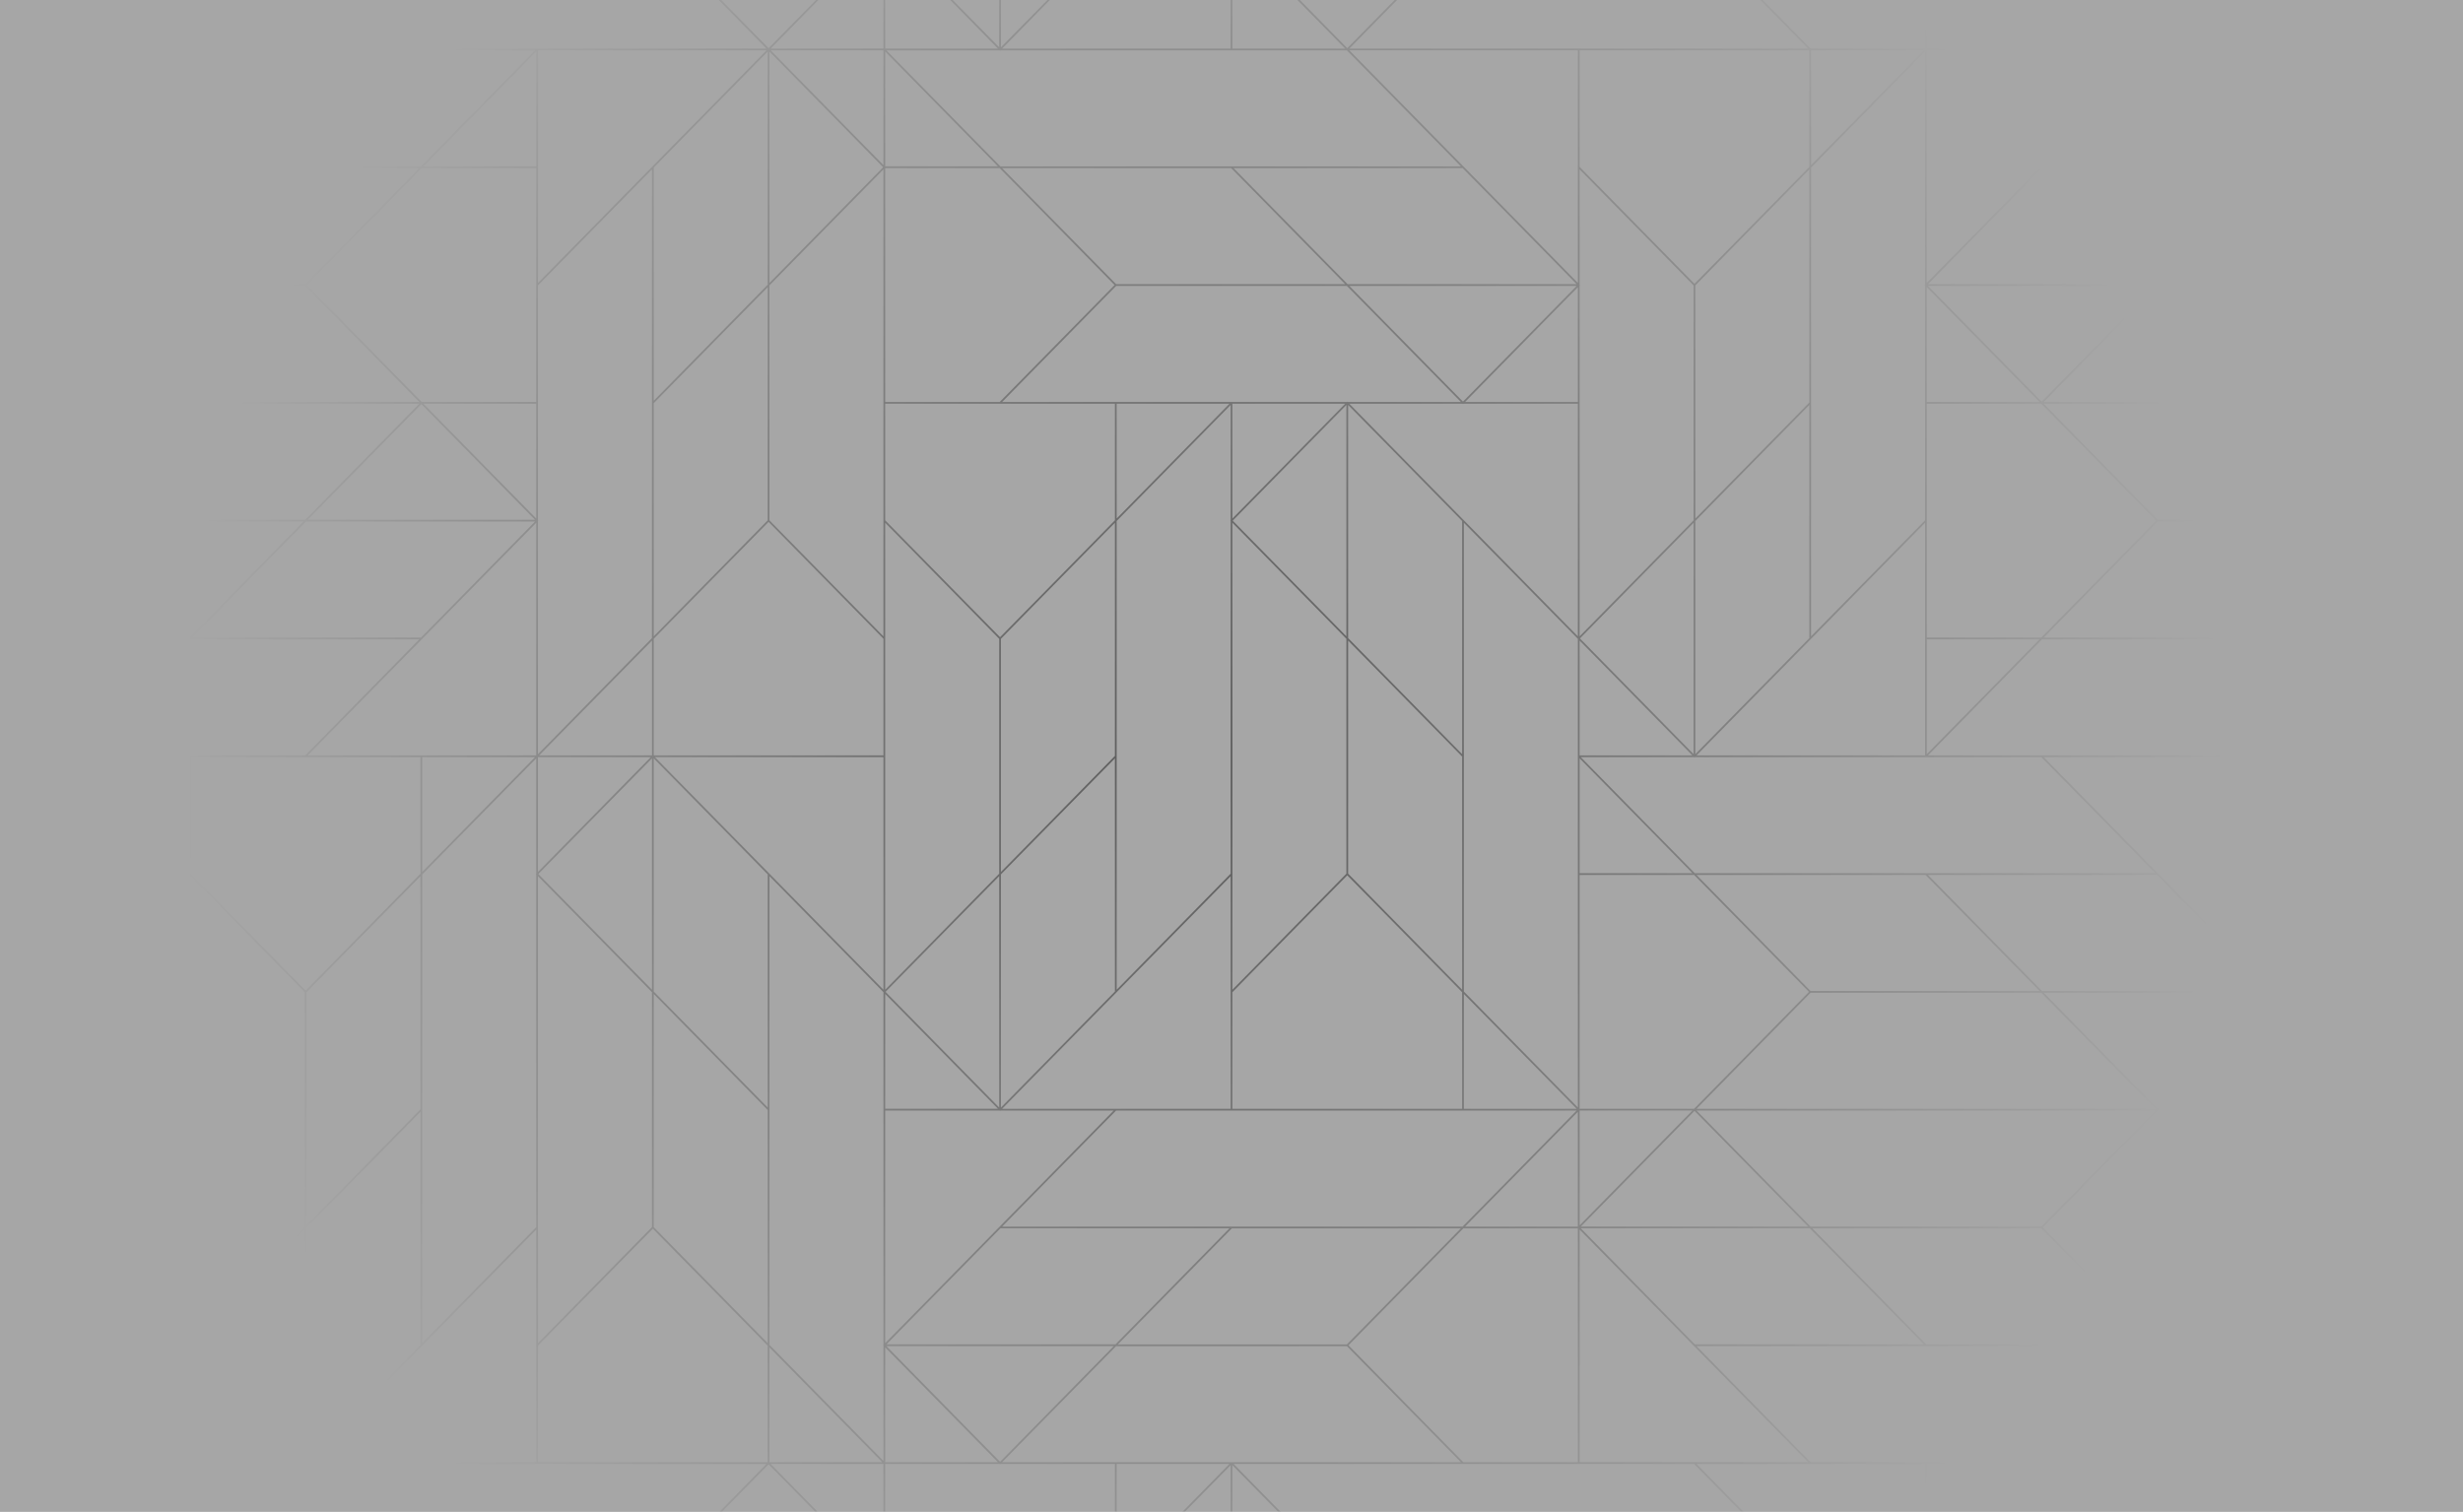
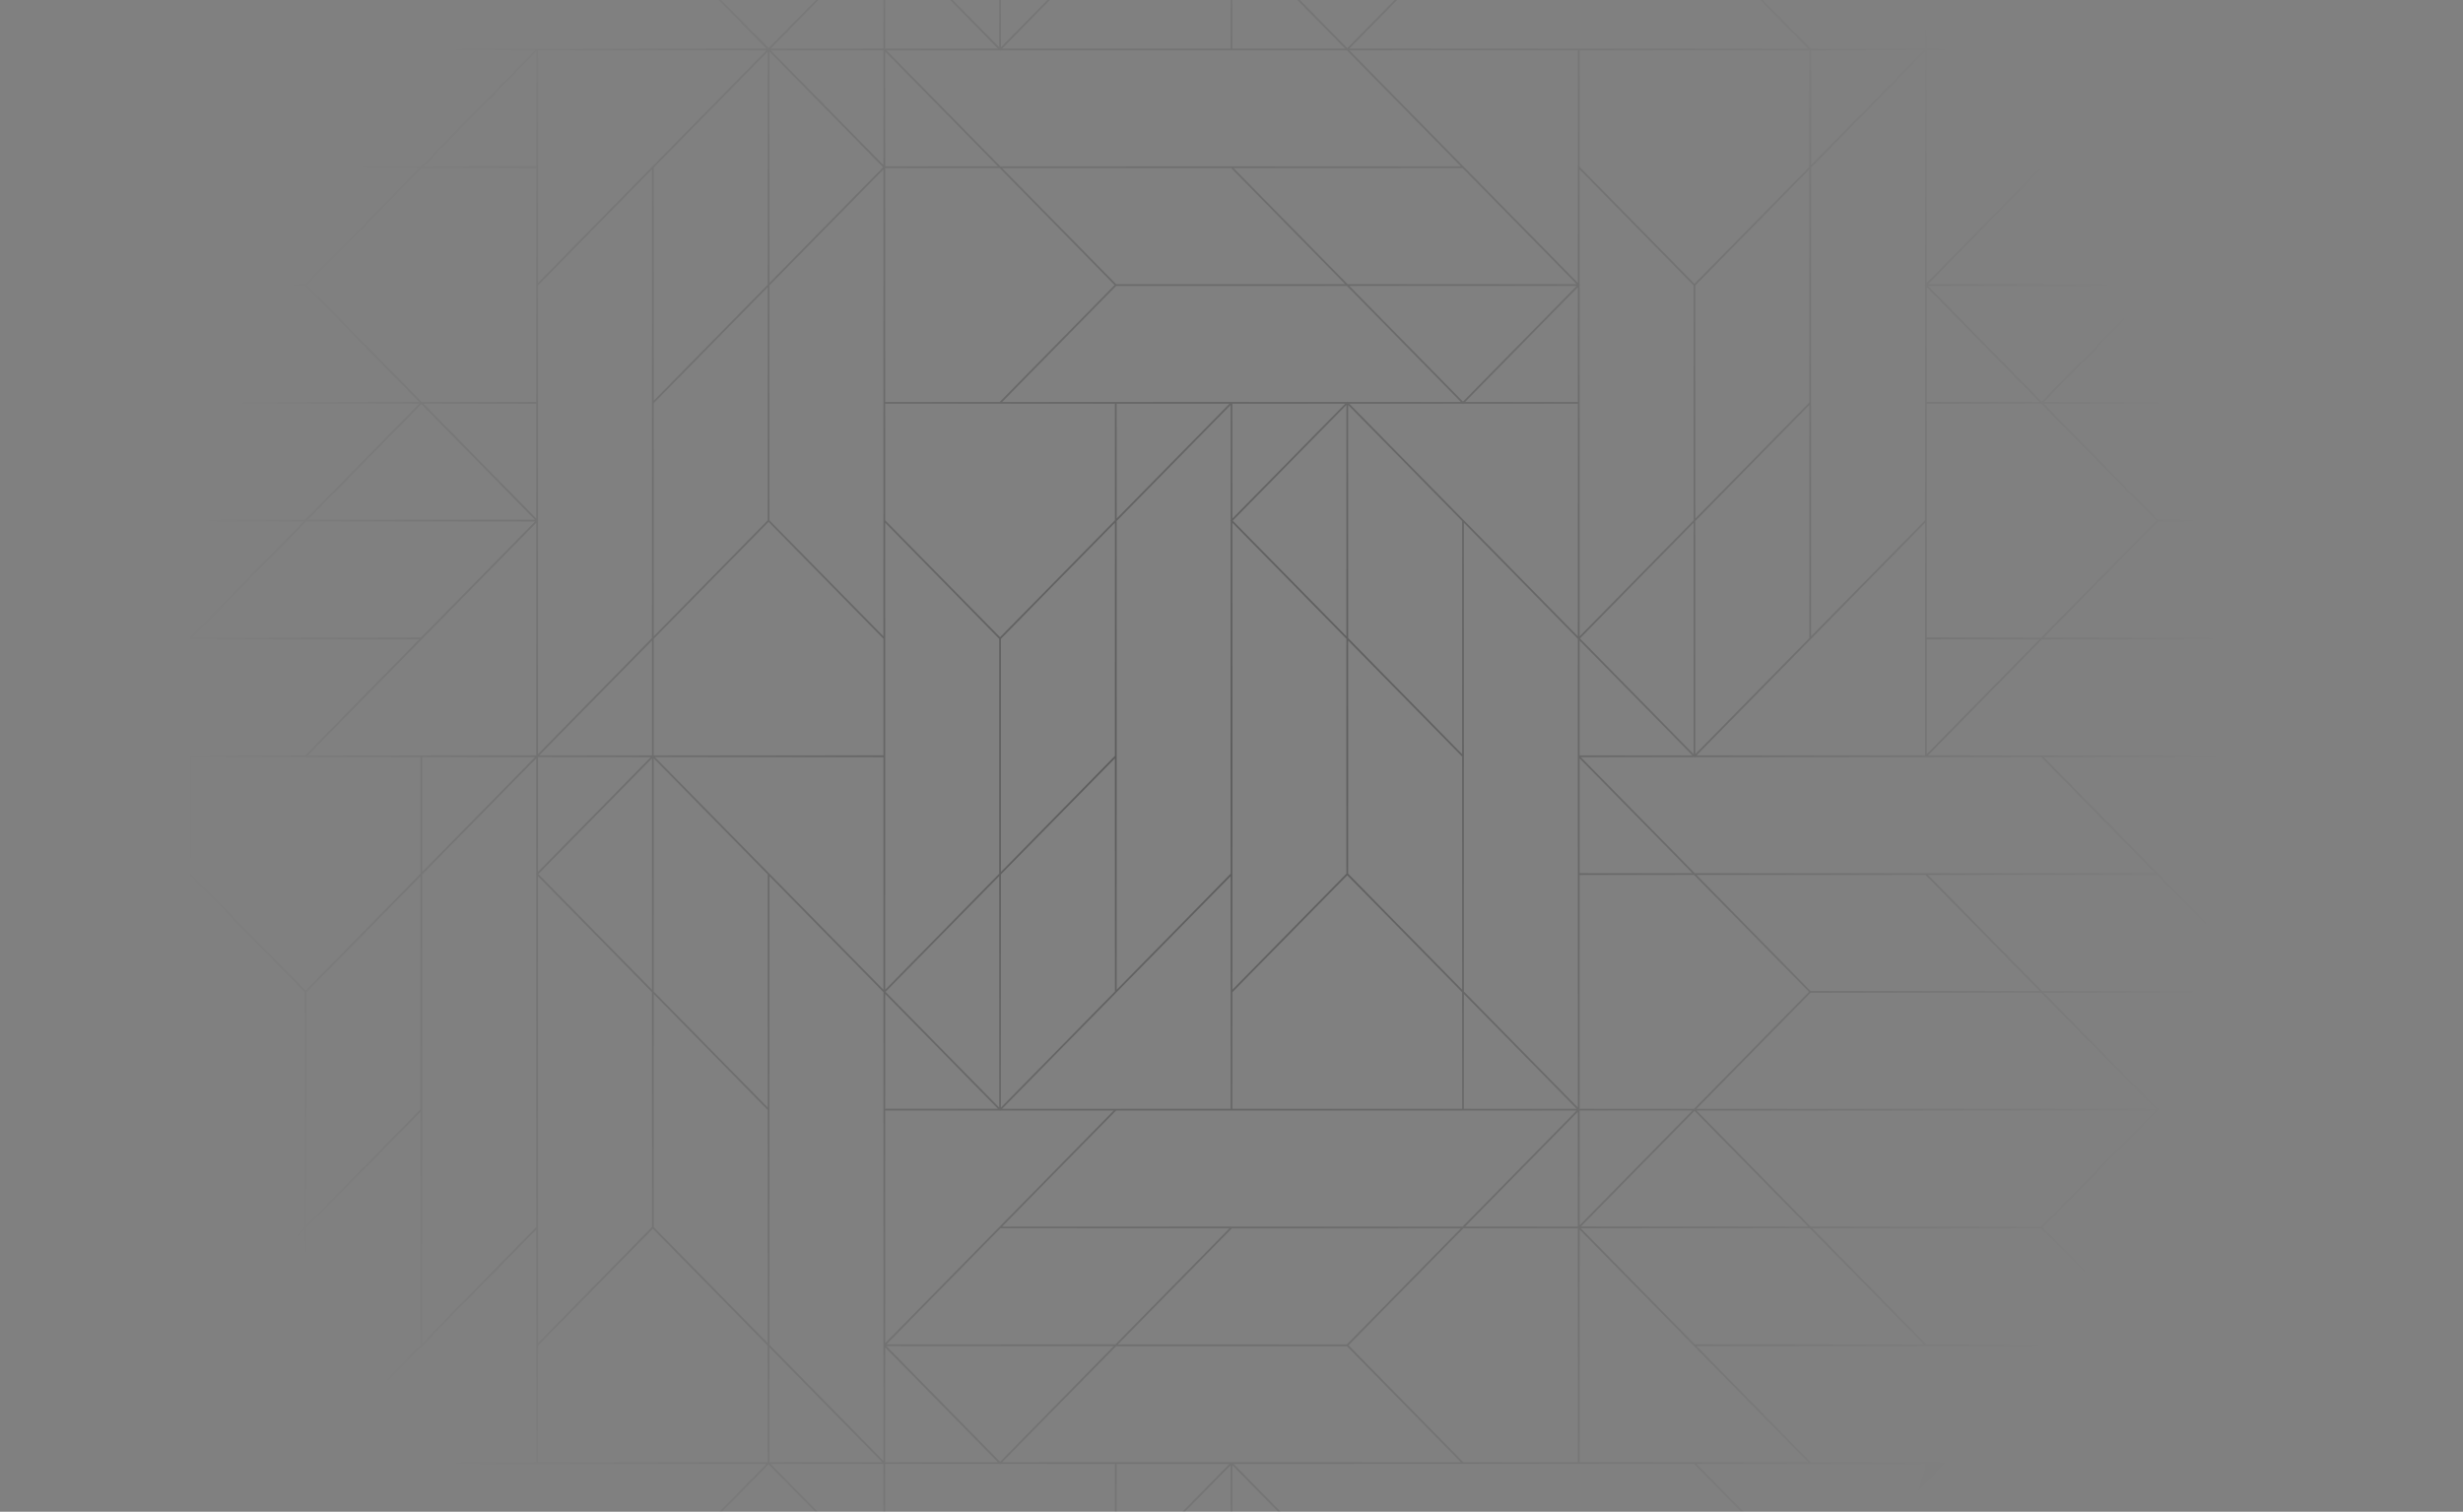
<svg xmlns="http://www.w3.org/2000/svg" width="1440" height="884" viewBox="0 0 1440 884" fill="none">
  <rect x="0" y="0" width="1440" height="884" fill="#808080" stroke="none" />
  <g opacity="0.3" clip-path="url(#clip0_363_3345)">
-     <rect width="1440" height="884" fill="white" />
-     <path d="M1328.49 -177.738V27.674L1261.84 -40.176V-177.738H1260.61L1260.82 -177.526V-41.215L1194.17 -109.066V-177.738H1193.16V-109.066L1126.51 -41.215V-177.738H719.503V-109.066L652.854 -41.215V-177.738H651.631L585.19 -110.099V-177.738H584.176V-109.066L517.527 -41.215V-177.738H111.017V29.436H312.79L246.142 97.287H111.017V98.532L111.225 98.32H245.122L178.473 166.171H111.017V167.204H178.473L245.122 235.055H111.017V236.089H245.122L178.473 303.939H111.017V304.973H177.458L111.017 372.617V373.862H245.122L178.473 441.713H111.017V1062.2H517.517V925.679L584.165 993.53V1062.2H585.18V993.53L651.829 925.679V1061.99L651.621 1062.2H652.844V924.645L719.493 856.795V1062.21H1126.5V993.535L1126.71 993.323L1126.5 993.111V925.684L1193.15 993.535V1062.21H1194.16V994.568L1260.6 1062.21H1261.83V925.684L1328.48 993.535V1062.21H1328.98V441.718H1127.21L1193.86 373.867H1328.98V372.622L1328.77 372.834H1194.87L1261.52 304.983H1328.98V303.95H1261.52L1194.87 236.099H1328.98V235.066H1194.87L1261.52 167.215H1328.98V166.181H1262.54L1328.98 98.543V97.297H1194.87L1261.52 29.447H1328.98V-177.738H1328.47H1328.49ZM1193.66 -108.12L1260.82 -39.753V28.403H1126.5V-39.753L1193.66 -108.12H1193.66ZM1261.83 -38.719L1327.76 28.403H1261.83V-38.719ZM855.546 992.806L788.897 924.955H922.793L989.442 992.806H855.546ZM585.901 855.033L652.55 787.182H787.461L854.109 855.033H585.901ZM449.132 992.806H315.236L381.885 924.955H515.781L449.132 992.806ZM179.188 580.22L245.837 512.369V648.68L179.188 716.531V580.22ZM312.785 442.751L246.852 509.874V442.751H312.785ZM314.521 304.249V166.905L381.169 99.054V373.139L314.521 440.989V304.678L314.729 304.466L314.521 304.254V304.249ZM515.786 -40.481H381.89L315.241 -108.332H449.138L515.786 -40.481ZM787.882 -108.332H921.778L855.129 -40.481H721.233L787.882 -108.332ZM1125.79 511.64L1192.44 579.491H1058.54L991.893 511.64H1125.79ZM1057.62 580.008L990.462 648.375H923.514V511.635H990.462L1057.62 580.003V580.008ZM1125.49 924.651V992.078L991.898 856.071H1125.49V924.227L1125.29 924.439L1125.49 924.651ZM855.551 855.033L788.395 786.665L855.551 718.298H922.499V855.038H855.551V855.033ZM787.466 786.149H653.57L720.218 718.298H854.114L787.466 786.149ZM246.563 923.922L179.914 856.071H448.123L381.474 923.922H246.563ZM313.511 719.026V855.033H179.914L313.511 719.026ZM720.513 -38.719L786.446 28.403H720.513V-38.719ZM990.457 -39.448L1057.11 28.403H788.897L855.546 -39.448H990.457ZM1125.49 166.905V304.249L1058.84 372.1V98.016L1125.49 30.165V166.476L1125.28 166.688L1125.49 166.9V166.905ZM856.56 717.259L922.494 650.137V717.259H856.56ZM585.901 717.259L652.55 649.409H720.513H921.778L855.129 717.259H585.901ZM449.853 855.033V787.91L515.786 855.033H449.853ZM516.502 856.066V923.188L450.569 856.066H516.502ZM448.838 855.033H314.521V786.877L381.677 718.51L448.833 786.877V855.033H448.838ZM449.853 166.905L516.502 99.054V235.06V372.1L449.853 304.249V166.905ZM584.678 29.648L584.886 29.436H787.461L854.109 97.287H584.881L518.232 29.436H584.465L584.673 29.648H584.678ZM991.177 440.984V304.673L1057.83 236.822V373.133L991.177 440.984ZM381.174 717.559L314.526 785.41V512.359L381.174 580.209V717.554V717.559ZM380.459 442.746L314.526 509.868V442.746H380.459ZM314.739 511.113L381.18 443.474V578.752L314.739 511.113ZM517.527 441.713V305.706L584.176 373.557V510.902L517.527 578.752V441.713ZM583.46 97.282H517.527V30.16L583.46 97.282ZM517.527 98.315H584.475L651.631 166.683L584.475 235.05H517.527V98.31V98.315ZM990.167 304.244L923.519 372.095V166.9L923.727 166.688L923.519 166.476V99.049L990.167 166.9V304.244ZM990.167 440.984L923.727 373.345L990.167 305.706V440.984ZM922.504 647.642L855.855 579.791V305.706L922.296 373.345L922.504 373.557V441.713V647.637V647.642ZM652.56 167.204H787.471L854.12 235.055H787.892L787.684 234.843L787.476 235.055H719.513H585.916L652.565 167.204H652.56ZM854.84 440.984L788.191 373.133V236.822L854.84 304.673V440.984ZM652.859 304.673L719.508 236.822V304.244L719.3 304.456L719.508 304.668V442.224V510.896L652.859 578.747V304.663V304.673ZM718.792 236.089L652.859 303.211V236.089H718.792ZM719.508 512.364V648.37H585.911L719.508 512.364ZM720.523 236.089H786.456L720.523 303.211V236.089ZM787.171 236.817V372.095L720.731 304.456L787.171 236.817ZM788.907 236.089H855.135L855.343 236.3L855.551 236.089H922.499V372.095L788.902 236.089H788.907ZM856.571 235.055L922.504 167.933V235.055H856.571ZM855.343 234.843L788.902 167.204H921.783L855.343 234.843ZM651.839 236.089V304.244L584.683 372.612L517.527 304.244V236.089H651.844H651.839ZM585.19 373.557L651.839 305.706V442.018L585.19 509.868V373.557ZM651.839 443.474V579.786L585.19 647.637V511.325L651.839 443.474ZM584.176 647.637L517.735 579.998L584.176 512.359V647.637ZM583.46 648.365H517.527V581.243L583.46 648.365ZM720.523 442.224V305.701L787.171 373.552V510.896L720.523 578.747V442.224ZM788.186 374.585L854.835 442.436V578.747L788.186 510.896V374.585ZM922.504 29.426V165.432L788.907 29.426H922.504ZM921.788 166.166H787.892L721.243 98.315H855.14L921.788 166.166ZM719.807 98.315L786.456 166.166H652.56L585.911 98.315H719.807ZM720.523 580.215L787.679 511.847L854.835 580.215V648.37H720.518V580.215H720.523ZM855.855 581.248L921.788 648.37H855.855V581.248ZM923.519 374.59L989.452 441.713H923.519V374.59ZM1057.84 235.355L991.187 303.206V166.894L1057.84 99.044V235.355ZM990.68 165.954L923.524 97.587V29.431H1057.84V97.587L990.685 165.954H990.68ZM516.517 96.553L450.584 29.431H516.517V96.553ZM449.868 30.165L516.309 97.804L449.868 165.443V30.165ZM382.205 717.559V581.248L448.853 649.099V785.41L382.205 717.559ZM448.853 647.642L382.205 579.791V443.48L448.853 511.33V647.642ZM382.92 442.746H516.517V578.752L382.92 442.746ZM584.48 649.404L584.688 649.615L584.896 649.404H651.124L517.527 785.41V649.404H584.475H584.48ZM991.908 441.713L1125.5 305.706V441.713H991.908ZM1058.86 96.553V29.431H1124.79L1058.86 96.553ZM787.689 28.186L721.248 -39.453H854.13L787.689 28.186ZM450.589 28.398L516.522 -38.725V28.398H450.589ZM449.366 28.186L382.925 -39.453H515.806L449.366 28.186ZM448.143 29.431L314.546 165.438V29.431H448.143ZM448.858 30.16V166.471L382.21 234.322V98.01L448.858 30.16ZM382.21 235.784L448.858 167.933V304.244L382.21 372.095V235.784ZM449.366 305.184L516.522 373.552V441.708H382.205V373.552L449.361 305.184H449.366ZM381.195 441.708H315.262L381.195 374.585V441.708ZM449.366 856.268L515.806 923.907H382.925L449.366 856.268ZM449.873 786.438V512.359L516.314 579.998L516.522 580.209V649.398V786.438L516.314 786.65L516.522 786.862V854.289L449.873 786.438ZM518.258 786.133L584.906 718.282H718.802L652.154 786.133H518.258ZM651.139 787.167L584.698 854.806L518.258 787.167H651.139ZM923.534 855.017V719.011L1057.13 855.017H923.534ZM924.25 718.277H1058.15L1124.79 786.128H990.898L924.25 718.277ZM924.25 717.244L990.69 649.605L1057.13 717.244H924.25ZM923.534 716.516V649.393H989.467L923.534 716.516ZM923.534 510.586V443.464L989.467 510.586H923.534ZM1125.49 -109.37H1059.56L1125.49 -176.493V-109.37ZM1125.49 -108.337V28.403H1058.54L991.385 -39.965L1058.54 -108.332H1125.49V-108.337ZM990.457 -40.486H856.56L923.209 -108.337H1057.11L990.457 -40.486ZM517.517 28.398V-38.725L583.45 28.398H517.517ZM313.805 -108.337L380.454 -40.486H246.558L179.909 -108.337H313.805ZM246.558 -39.453H381.469L448.117 28.398H179.909L246.558 -39.453ZM313.506 443.48V510.907L313.298 511.119L313.506 511.33V717.559L246.857 785.41V511.325L313.506 443.474V443.48ZM245.842 650.137V786.448L179.194 854.299V717.988L245.842 650.137ZM178.179 854.299L111.733 786.665L178.173 719.026V854.304L178.179 854.299ZM245.634 924.434L178.478 992.801H111.525V856.061H178.473L245.629 924.428L245.634 924.434ZM246.563 924.95H380.459L313.81 992.801H179.909L246.558 924.95H246.563ZM517.522 787.91L583.455 855.033H517.522V787.91ZM720.518 856.795L786.451 923.917H720.518V856.795ZM721.233 856.066H922.499H990.462L1057.11 923.917H787.887L721.238 856.066H721.233ZM924.229 924.95H1058.13L1124.77 992.801H990.878L924.229 924.95ZM1124.77 993.834L1058.33 1061.47L991.893 993.834H1124.77ZM1193.87 855.028L1193.67 854.816L1193.46 855.028H1058.55L991.898 787.177H1261.13L1327.78 855.028H1193.88H1193.87ZM1126.21 786.144L1059.56 718.293H1193.46L1260.11 786.144H1126.21ZM1193.46 717.259H1058.55L991.898 649.409H1260.11L1193.46 717.259ZM991.898 648.375L1058.55 580.525H1193.46L1260.11 648.375H991.893H991.898ZM1194.89 580.525H1327.78L1261.33 648.164L1194.89 580.525ZM1193.88 579.491L1127.23 511.64H1261.13L1327.78 579.491H1193.88ZM990.883 510.607L924.234 442.756H990.467L990.675 442.968L990.883 442.756H1193.46L1260.11 510.607H990.883ZM1058.13 -109.365H788.902L855.546 -177.221H1124.77L1058.13 -109.37L1058.13 -109.365ZM854.109 -177.221L720.513 -41.215V-177.221H854.109ZM719.498 -40.181L719.29 -39.97L719.498 -39.758V28.398H585.901L719.498 -107.609V-40.181ZM651.834 -176.493V-40.181L585.185 27.669V-108.637L651.834 -176.493ZM584.17 -107.609V27.669L517.73 -39.97L584.17 -107.609ZM516.502 -177.221V-41.215L382.905 -177.221H516.502ZM381.469 -177.221L448.117 -109.37H178.894L112.24 -177.221H381.464H381.469ZM177.458 -109.37H111.525V-176.493L177.458 -109.37ZM111.525 -108.337H178.473L245.629 -39.97L178.473 28.398H111.525V-108.337ZM313.506 30.165V97.287H247.573L313.506 30.165ZM246.558 98.32H313.506V235.06H246.558L246.35 234.849L179.402 166.693L246.558 98.326V98.32ZM313.506 236.094V303.216L247.573 236.094H313.506ZM246.35 236.306L312.79 303.945H179.909L246.35 236.306ZM112.24 372.834L178.889 304.983H312.785L246.137 372.834H112.24ZM313.506 305.711V441.718H179.909L313.506 305.711ZM245.842 442.751V510.907L178.686 579.274L111.525 510.907V442.751H245.842ZM111.525 512.369L178.173 580.22V717.564L111.525 785.415V512.364V512.369ZM177.458 855.033H111.525V787.91L177.458 855.033ZM111.525 993.839H177.458L111.525 1060.96V993.839ZM178.894 993.839H448.117L381.469 1061.69H112.24L178.889 993.839H178.894ZM382.905 1061.69L516.502 925.684V1061.69H382.905ZM584.678 992.589L517.73 924.434L517.522 924.222V856.066H584.47L584.678 856.278L584.886 856.066H651.834V924.222L584.678 992.589ZM652.849 856.066H718.782L652.849 923.188V856.066ZM720.513 924.95H787.461L854.617 993.318L787.461 1061.69H720.513V924.945V924.95ZM788.897 1061.69L855.546 993.839H990.457L1057.11 1061.69H788.892H788.897ZM1059.56 1061.69L1125.49 994.568V1061.69H1059.56ZM1126.5 856.066H1192.44L1126.5 923.188V856.066ZM1126.71 924.434L1193.15 856.795V992.073L1126.71 924.434ZM1260.82 1060.96L1194.17 993.106V856.795L1260.82 924.645V1060.96ZM1328.48 992.073L1194.88 856.066H1328.48V992.073ZM1328.48 854.304L1262.55 787.182H1328.48V854.304ZM1261.53 786.149L1194.38 717.781L1261.53 649.414H1328.48V786.154H1261.53V786.149ZM1328.48 648.375H1262.55L1328.48 581.253V648.375ZM1194.88 442.751H1328.48V578.758L1194.88 442.751ZM1126.5 440.984V373.862H1192.43L1126.5 440.984ZM1193.45 372.829H1126.5V236.089H1193.45L1193.66 236.3L1260.6 304.456L1193.45 372.823V372.829ZM1126.5 235.055V167.933L1192.43 235.055H1126.5ZM1193.66 234.843L1127.22 167.204H1260.1L1193.66 234.843ZM1327.76 98.32L1261.11 166.171H1127.22L1193.86 98.32H1327.76ZM1126.49 165.443V29.436H1260.09L1126.49 165.443Z" fill="url(#paint0_radial_363_3345)" />
+     <path d="M1328.49 -177.738V27.674L1261.84 -40.176V-177.738H1260.61L1260.82 -177.526V-41.215L1194.17 -109.066V-177.738H1193.16V-109.066L1126.51 -41.215V-177.738H719.503V-109.066L652.854 -41.215V-177.738H651.631L585.19 -110.099V-177.738H584.176V-109.066L517.527 -41.215V-177.738H111.017V29.436H312.79L246.142 97.287H111.017V98.532L111.225 98.32H245.122L178.473 166.171H111.017V167.204H178.473L245.122 235.055H111.017V236.089H245.122L178.473 303.939H111.017V304.973H177.458L111.017 372.617V373.862H245.122L178.473 441.713H111.017V1062.2H517.517V925.679L584.165 993.53V1062.2H585.18V993.53L651.829 925.679V1061.99L651.621 1062.2H652.844V924.645L719.493 856.795V1062.21H1126.5V993.535L1126.71 993.323L1126.5 993.111V925.684L1193.15 993.535V1062.21H1194.16V994.568L1260.6 1062.21H1261.83V925.684L1328.48 993.535V1062.21H1328.98V441.718H1127.21L1193.86 373.867H1328.98V372.622L1328.77 372.834H1194.87L1261.52 304.983H1328.98V303.95H1261.52L1194.87 236.099H1328.98V235.066H1194.87L1261.52 167.215H1328.98V166.181H1262.54L1328.98 98.543V97.297H1194.87L1261.52 29.447H1328.98V-177.738H1328.47H1328.49ZM1193.66 -108.12L1260.82 -39.753V28.403H1126.5V-39.753L1193.66 -108.12H1193.66ZM1261.83 -38.719L1327.76 28.403H1261.83V-38.719ZM855.546 992.806L788.897 924.955H922.793L989.442 992.806H855.546ZM585.901 855.033L652.55 787.182H787.461L854.109 855.033H585.901ZM449.132 992.806H315.236L381.885 924.955H515.781L449.132 992.806ZM179.188 580.22L245.837 512.369V648.68L179.188 716.531V580.22ZM312.785 442.751L246.852 509.874V442.751H312.785ZM314.521 304.249V166.905L381.169 99.054V373.139L314.521 440.989V304.678L314.729 304.466L314.521 304.254V304.249ZM515.786 -40.481H381.89L315.241 -108.332H449.138L515.786 -40.481ZM787.882 -108.332H921.778L855.129 -40.481H721.233L787.882 -108.332ZM1125.79 511.64L1192.44 579.491H1058.54L991.893 511.64H1125.79ZM1057.62 580.008L990.462 648.375H923.514V511.635H990.462L1057.62 580.003V580.008ZM1125.49 924.651V992.078L991.898 856.071H1125.49V924.227L1125.29 924.439L1125.49 924.651ZM855.551 855.033L788.395 786.665L855.551 718.298H922.499V855.038H855.551V855.033ZM787.466 786.149H653.57L720.218 718.298H854.114L787.466 786.149ZM246.563 923.922L179.914 856.071H448.123L381.474 923.922H246.563ZM313.511 719.026V855.033H179.914L313.511 719.026ZM720.513 -38.719L786.446 28.403H720.513V-38.719ZM990.457 -39.448L1057.11 28.403H788.897L855.546 -39.448H990.457ZM1125.49 166.905V304.249L1058.84 372.1V98.016L1125.49 30.165V166.476L1125.28 166.688L1125.49 166.9V166.905ZM856.56 717.259L922.494 650.137V717.259H856.56ZM585.901 717.259L652.55 649.409H720.513H921.778L855.129 717.259H585.901ZM449.853 855.033V787.91L515.786 855.033H449.853ZM516.502 856.066V923.188L450.569 856.066H516.502ZM448.838 855.033H314.521V786.877L381.677 718.51L448.833 786.877V855.033H448.838ZM449.853 166.905L516.502 99.054V235.06V372.1L449.853 304.249V166.905ZM584.678 29.648L584.886 29.436H787.461L854.109 97.287H584.881L518.232 29.436H584.465L584.673 29.648H584.678ZM991.177 440.984V304.673L1057.83 236.822V373.133L991.177 440.984ZM381.174 717.559L314.526 785.41V512.359L381.174 580.209V717.554V717.559ZM380.459 442.746L314.526 509.868V442.746H380.459ZM314.739 511.113L381.18 443.474V578.752L314.739 511.113ZM517.527 441.713V305.706L584.176 373.557V510.902L517.527 578.752V441.713ZM583.46 97.282H517.527V30.16L583.46 97.282ZM517.527 98.315H584.475L651.631 166.683L584.475 235.05H517.527V98.31V98.315ZM990.167 304.244L923.519 372.095V166.9L923.727 166.688L923.519 166.476V99.049L990.167 166.9V304.244ZM990.167 440.984L923.727 373.345L990.167 305.706V440.984ZM922.504 647.642L855.855 579.791V305.706L922.296 373.345L922.504 373.557V441.713V647.637V647.642ZM652.56 167.204H787.471L854.12 235.055H787.892L787.684 234.843L787.476 235.055H719.513H585.916L652.565 167.204H652.56ZM854.84 440.984L788.191 373.133V236.822L854.84 304.673V440.984ZM652.859 304.673L719.508 236.822V304.244L719.3 304.456L719.508 304.668V442.224V510.896L652.859 578.747V304.663V304.673ZM718.792 236.089L652.859 303.211V236.089H718.792ZM719.508 512.364V648.37H585.911L719.508 512.364ZM720.523 236.089H786.456L720.523 303.211V236.089ZM787.171 236.817V372.095L720.731 304.456L787.171 236.817ZM788.907 236.089H855.135L855.343 236.3L855.551 236.089H922.499V372.095L788.902 236.089H788.907ZM856.571 235.055L922.504 167.933V235.055H856.571ZM855.343 234.843L788.902 167.204H921.783L855.343 234.843ZM651.839 236.089V304.244L584.683 372.612L517.527 304.244V236.089H651.844H651.839ZM585.19 373.557L651.839 305.706V442.018L585.19 509.868V373.557ZM651.839 443.474V579.786L585.19 647.637V511.325L651.839 443.474ZM584.176 647.637L517.735 579.998L584.176 512.359V647.637ZM583.46 648.365H517.527V581.243L583.46 648.365ZM720.523 442.224V305.701L787.171 373.552V510.896L720.523 578.747V442.224ZM788.186 374.585L854.835 442.436V578.747L788.186 510.896V374.585ZM922.504 29.426V165.432L788.907 29.426H922.504ZM921.788 166.166H787.892L721.243 98.315H855.14L921.788 166.166ZM719.807 98.315L786.456 166.166H652.56L585.911 98.315H719.807ZM720.523 580.215L787.679 511.847L854.835 580.215V648.37H720.518V580.215H720.523ZM855.855 581.248L921.788 648.37H855.855V581.248ZM923.519 374.59L989.452 441.713H923.519V374.59ZM1057.84 235.355L991.187 303.206V166.894L1057.84 99.044V235.355ZM990.68 165.954L923.524 97.587V29.431H1057.84V97.587L990.685 165.954H990.68ZM516.517 96.553L450.584 29.431H516.517V96.553ZM449.868 30.165L516.309 97.804L449.868 165.443V30.165ZM382.205 717.559V581.248L448.853 649.099V785.41L382.205 717.559ZM448.853 647.642L382.205 579.791V443.48L448.853 511.33V647.642ZM382.92 442.746H516.517V578.752L382.92 442.746ZM584.48 649.404L584.688 649.615L584.896 649.404H651.124L517.527 785.41V649.404H584.475H584.48ZM991.908 441.713L1125.5 305.706V441.713H991.908ZM1058.86 96.553V29.431H1124.79L1058.86 96.553ZM787.689 28.186L721.248 -39.453H854.13L787.689 28.186ZM450.589 28.398L516.522 -38.725V28.398H450.589ZM449.366 28.186L382.925 -39.453H515.806L449.366 28.186ZM448.143 29.431L314.546 165.438V29.431H448.143ZM448.858 30.16V166.471L382.21 234.322V98.01L448.858 30.16ZM382.21 235.784L448.858 167.933V304.244L382.21 372.095V235.784ZM449.366 305.184L516.522 373.552V441.708H382.205V373.552L449.361 305.184H449.366ZM381.195 441.708H315.262L381.195 374.585V441.708ZM449.366 856.268L515.806 923.907H382.925L449.366 856.268ZM449.873 786.438V512.359L516.314 579.998L516.522 580.209V649.398V786.438L516.314 786.65L516.522 786.862V854.289L449.873 786.438ZM518.258 786.133L584.906 718.282H718.802L652.154 786.133H518.258ZM651.139 787.167L584.698 854.806L518.258 787.167H651.139ZM923.534 855.017V719.011L1057.13 855.017H923.534ZM924.25 718.277H1058.15L1124.79 786.128H990.898L924.25 718.277ZM924.25 717.244L990.69 649.605L1057.13 717.244H924.25ZM923.534 716.516V649.393H989.467L923.534 716.516ZM923.534 510.586V443.464L989.467 510.586H923.534ZM1125.49 -109.37H1059.56L1125.49 -176.493V-109.37ZM1125.49 -108.337V28.403H1058.54L991.385 -39.965L1058.54 -108.332H1125.49V-108.337ZM990.457 -40.486H856.56L923.209 -108.337H1057.11L990.457 -40.486ZM517.517 28.398V-38.725L583.45 28.398H517.517ZM313.805 -108.337L380.454 -40.486H246.558L179.909 -108.337H313.805ZM246.558 -39.453H381.469L448.117 28.398H179.909L246.558 -39.453ZM313.506 443.48V510.907L313.298 511.119L313.506 511.33V717.559L246.857 785.41V511.325L313.506 443.474V443.48ZM245.842 650.137V786.448L179.194 854.299V717.988L245.842 650.137ZM178.179 854.299L111.733 786.665L178.173 719.026V854.304L178.179 854.299ZM245.634 924.434L178.478 992.801H111.525V856.061H178.473L245.629 924.428L245.634 924.434ZM246.563 924.95H380.459L313.81 992.801H179.909L246.558 924.95H246.563ZM517.522 787.91L583.455 855.033H517.522V787.91ZM720.518 856.795L786.451 923.917H720.518V856.795ZM721.233 856.066H922.499H990.462L1057.11 923.917H787.887L721.238 856.066H721.233ZM924.229 924.95H1058.13L1124.77 992.801H990.878L924.229 924.95ZM1124.77 993.834L1058.33 1061.47L991.893 993.834H1124.77ZM1193.87 855.028L1193.67 854.816L1193.46 855.028H1058.55L991.898 787.177H1261.13L1327.78 855.028H1193.88H1193.87ZM1126.21 786.144L1059.56 718.293H1193.46L1260.11 786.144H1126.21ZM1193.46 717.259H1058.55L991.898 649.409H1260.11L1193.46 717.259ZM991.898 648.375L1058.55 580.525H1193.46L1260.11 648.375H991.893H991.898ZM1194.89 580.525H1327.78L1261.33 648.164L1194.89 580.525ZM1193.88 579.491L1127.23 511.64H1261.13L1327.78 579.491H1193.88ZM990.883 510.607L924.234 442.756H990.467L990.675 442.968L990.883 442.756H1193.46L1260.11 510.607H990.883ZM1058.13 -109.365H788.902L855.546 -177.221H1124.77L1058.13 -109.37L1058.13 -109.365ZM854.109 -177.221L720.513 -41.215V-177.221H854.109ZM719.498 -40.181L719.29 -39.97L719.498 -39.758V28.398H585.901L719.498 -107.609V-40.181ZM651.834 -176.493V-40.181L585.185 27.669V-108.637L651.834 -176.493ZM584.17 -107.609V27.669L517.73 -39.97L584.17 -107.609ZM516.502 -177.221V-41.215L382.905 -177.221H516.502ZM381.469 -177.221L448.117 -109.37H178.894L112.24 -177.221H381.464H381.469ZM177.458 -109.37H111.525V-176.493L177.458 -109.37ZM111.525 -108.337H178.473L245.629 -39.97L178.473 28.398H111.525V-108.337ZM313.506 30.165V97.287H247.573L313.506 30.165ZM246.558 98.32H313.506V235.06H246.558L246.35 234.849L179.402 166.693L246.558 98.326V98.32ZM313.506 236.094V303.216L247.573 236.094H313.506ZM246.35 236.306L312.79 303.945H179.909L246.35 236.306ZM112.24 372.834L178.889 304.983H312.785L246.137 372.834H112.24ZM313.506 305.711V441.718H179.909L313.506 305.711ZM245.842 442.751V510.907L178.686 579.274L111.525 510.907V442.751H245.842ZM111.525 512.369L178.173 580.22V717.564L111.525 785.415V512.364V512.369ZM177.458 855.033H111.525V787.91L177.458 855.033ZM111.525 993.839H177.458L111.525 1060.96V993.839ZM178.894 993.839H448.117L381.469 1061.69H112.24L178.889 993.839H178.894ZM382.905 1061.69L516.502 925.684V1061.69H382.905ZM584.678 992.589L517.73 924.434L517.522 924.222V856.066H584.47L584.678 856.278L584.886 856.066H651.834V924.222L584.678 992.589ZM652.849 856.066H718.782L652.849 923.188V856.066ZM720.513 924.95H787.461L854.617 993.318L787.461 1061.69H720.513V924.945V924.95ZM788.897 1061.69L855.546 993.839H990.457L1057.11 1061.69H788.892H788.897ZM1059.56 1061.69L1125.49 994.568V1061.69H1059.56ZH1192.44L1126.5 923.188V856.066ZM1126.71 924.434L1193.15 856.795V992.073L1126.71 924.434ZM1260.82 1060.96L1194.17 993.106V856.795L1260.82 924.645V1060.96ZM1328.48 992.073L1194.88 856.066H1328.48V992.073ZM1328.48 854.304L1262.55 787.182H1328.48V854.304ZM1261.53 786.149L1194.38 717.781L1261.53 649.414H1328.48V786.154H1261.53V786.149ZM1328.48 648.375H1262.55L1328.48 581.253V648.375ZM1194.88 442.751H1328.48V578.758L1194.88 442.751ZM1126.5 440.984V373.862H1192.43L1126.5 440.984ZM1193.45 372.829H1126.5V236.089H1193.45L1193.66 236.3L1260.6 304.456L1193.45 372.823V372.829ZM1126.5 235.055V167.933L1192.43 235.055H1126.5ZM1193.66 234.843L1127.22 167.204H1260.1L1193.66 234.843ZM1327.76 98.32L1261.11 166.171H1127.22L1193.86 98.32H1327.76ZM1126.49 165.443V29.436H1260.09L1126.49 165.443Z" fill="url(#paint0_radial_363_3345)" />
  </g>
  <defs>
    <radialGradient id="paint0_radial_363_3345" cx="0" cy="0" r="1" gradientUnits="userSpaceOnUse" gradientTransform="translate(701.969 442.234) scale(596.38 607.138)">
      <stop />
      <stop offset="1" stop-opacity="0" />
    </radialGradient>
    <clipPath id="clip0_363_3345">
      <rect width="1440" height="884" fill="white" />
    </clipPath>
  </defs>
</svg>